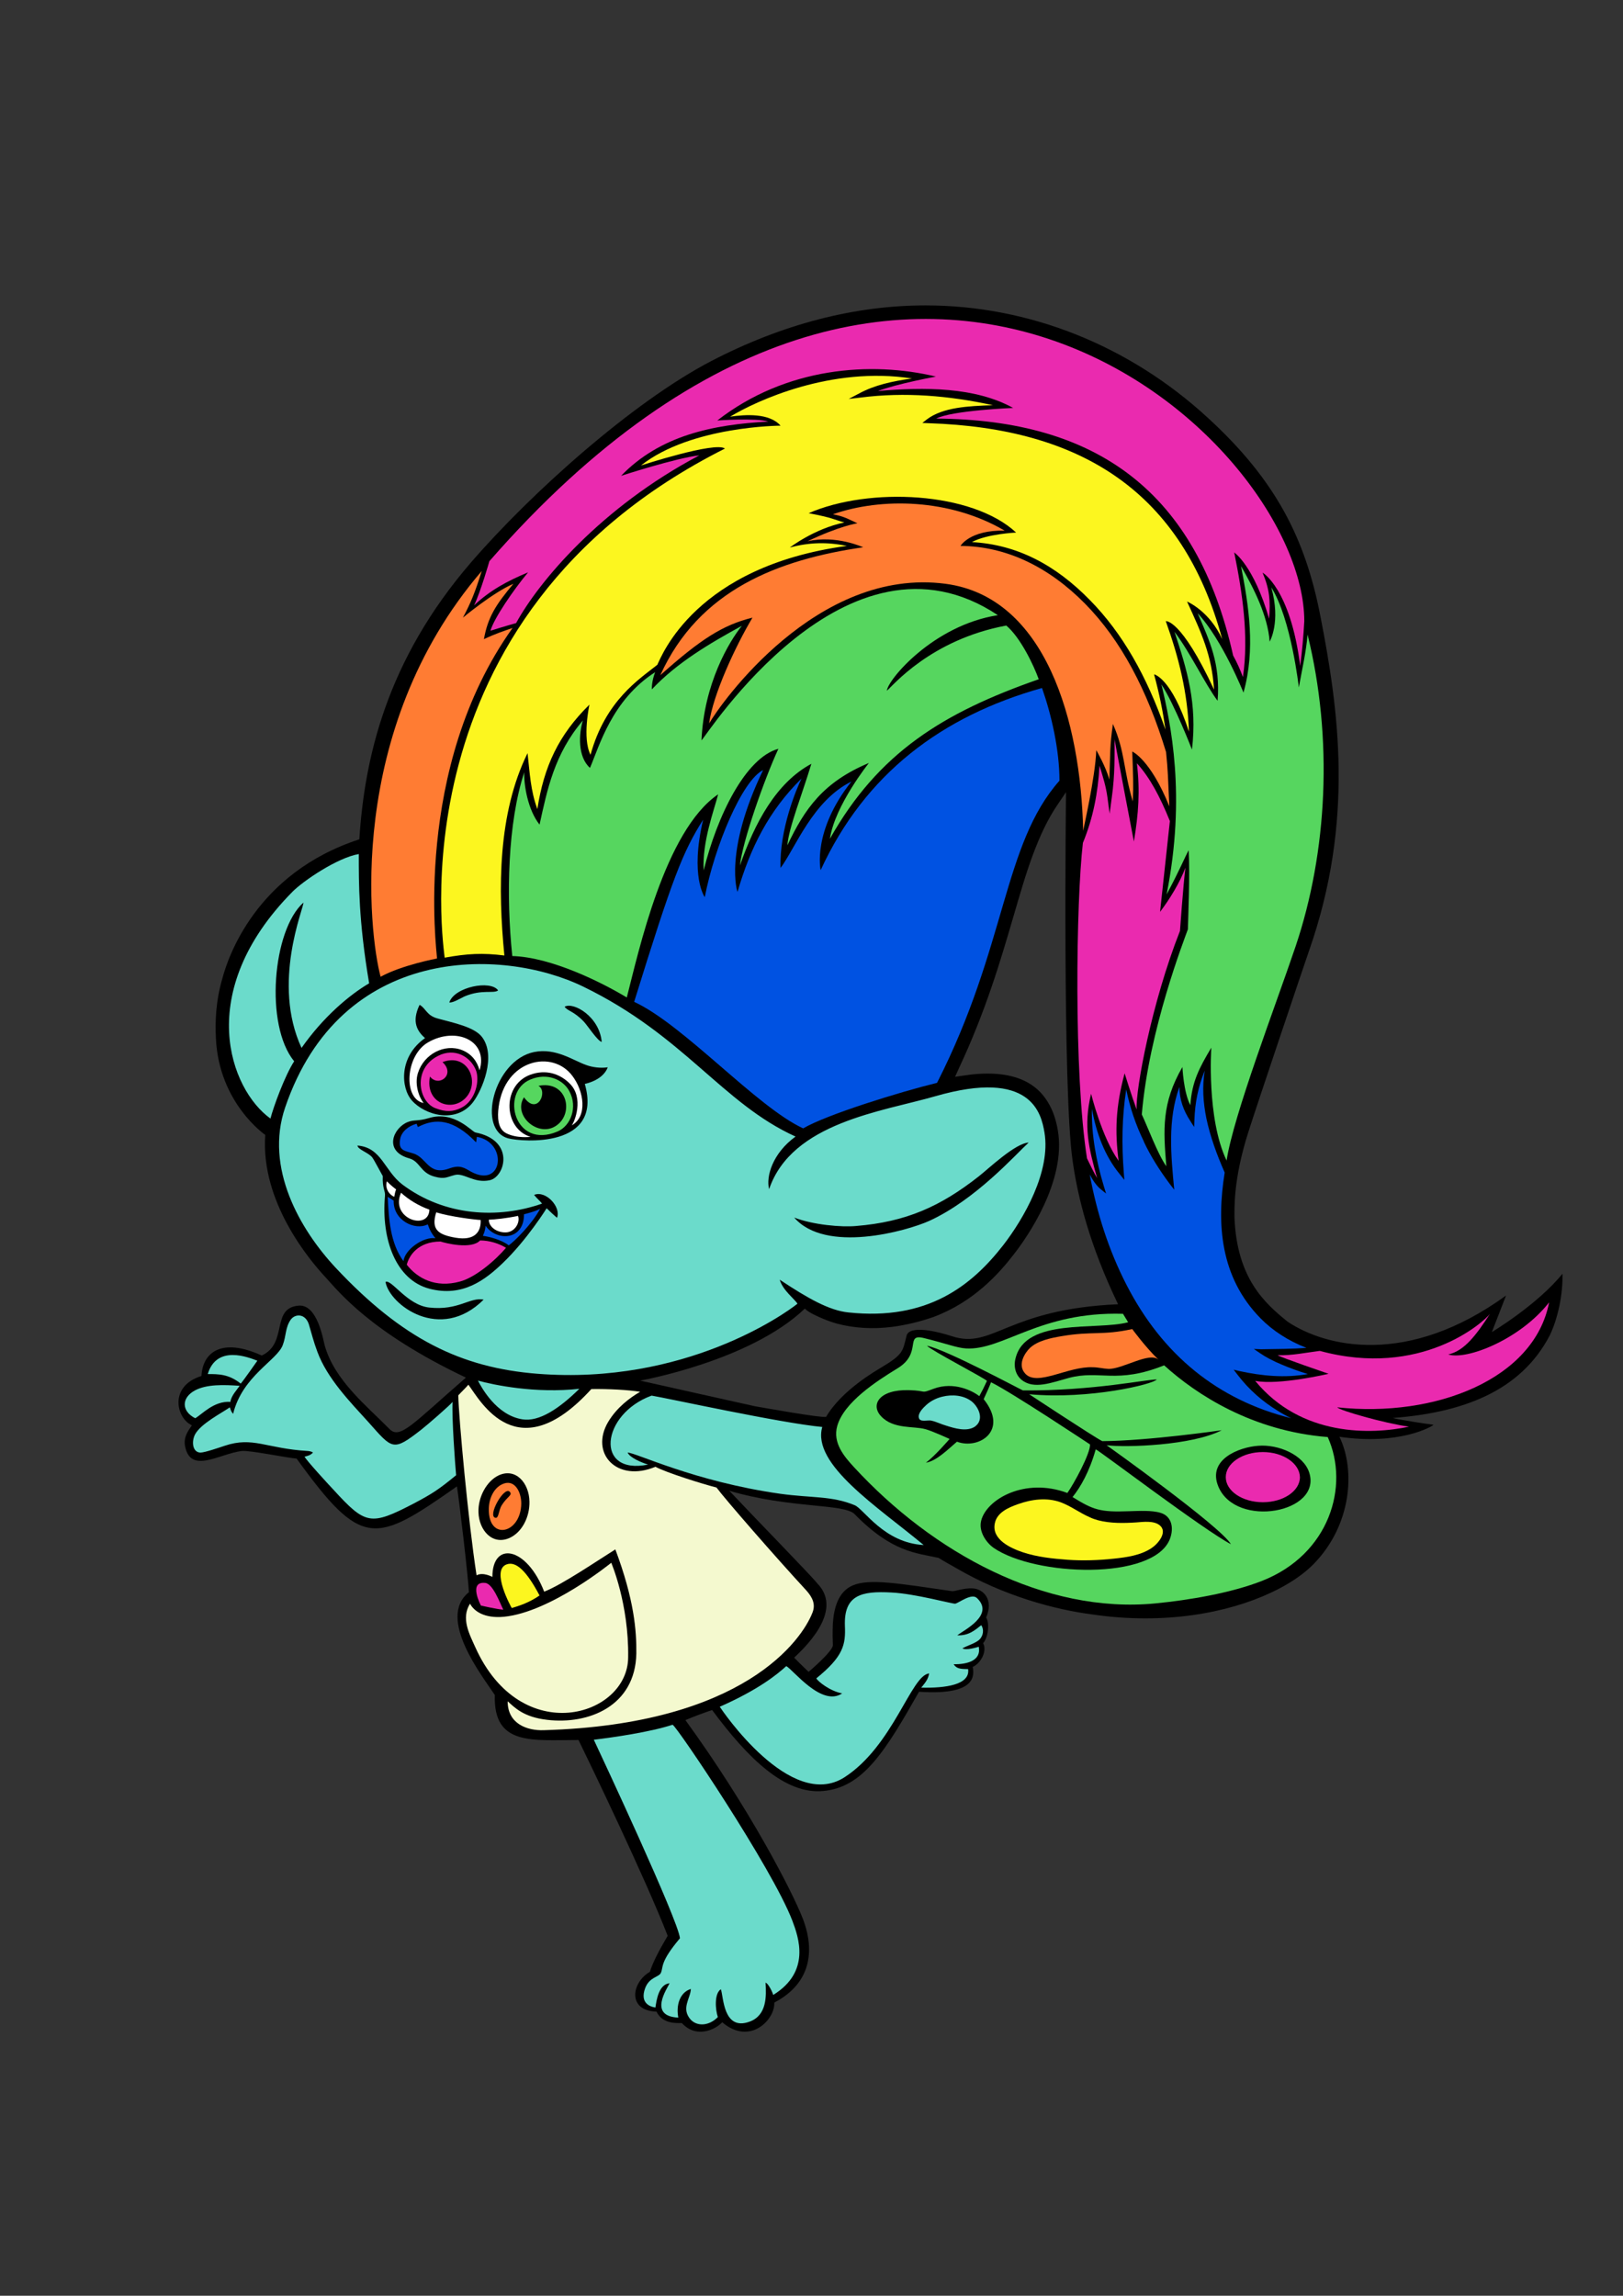
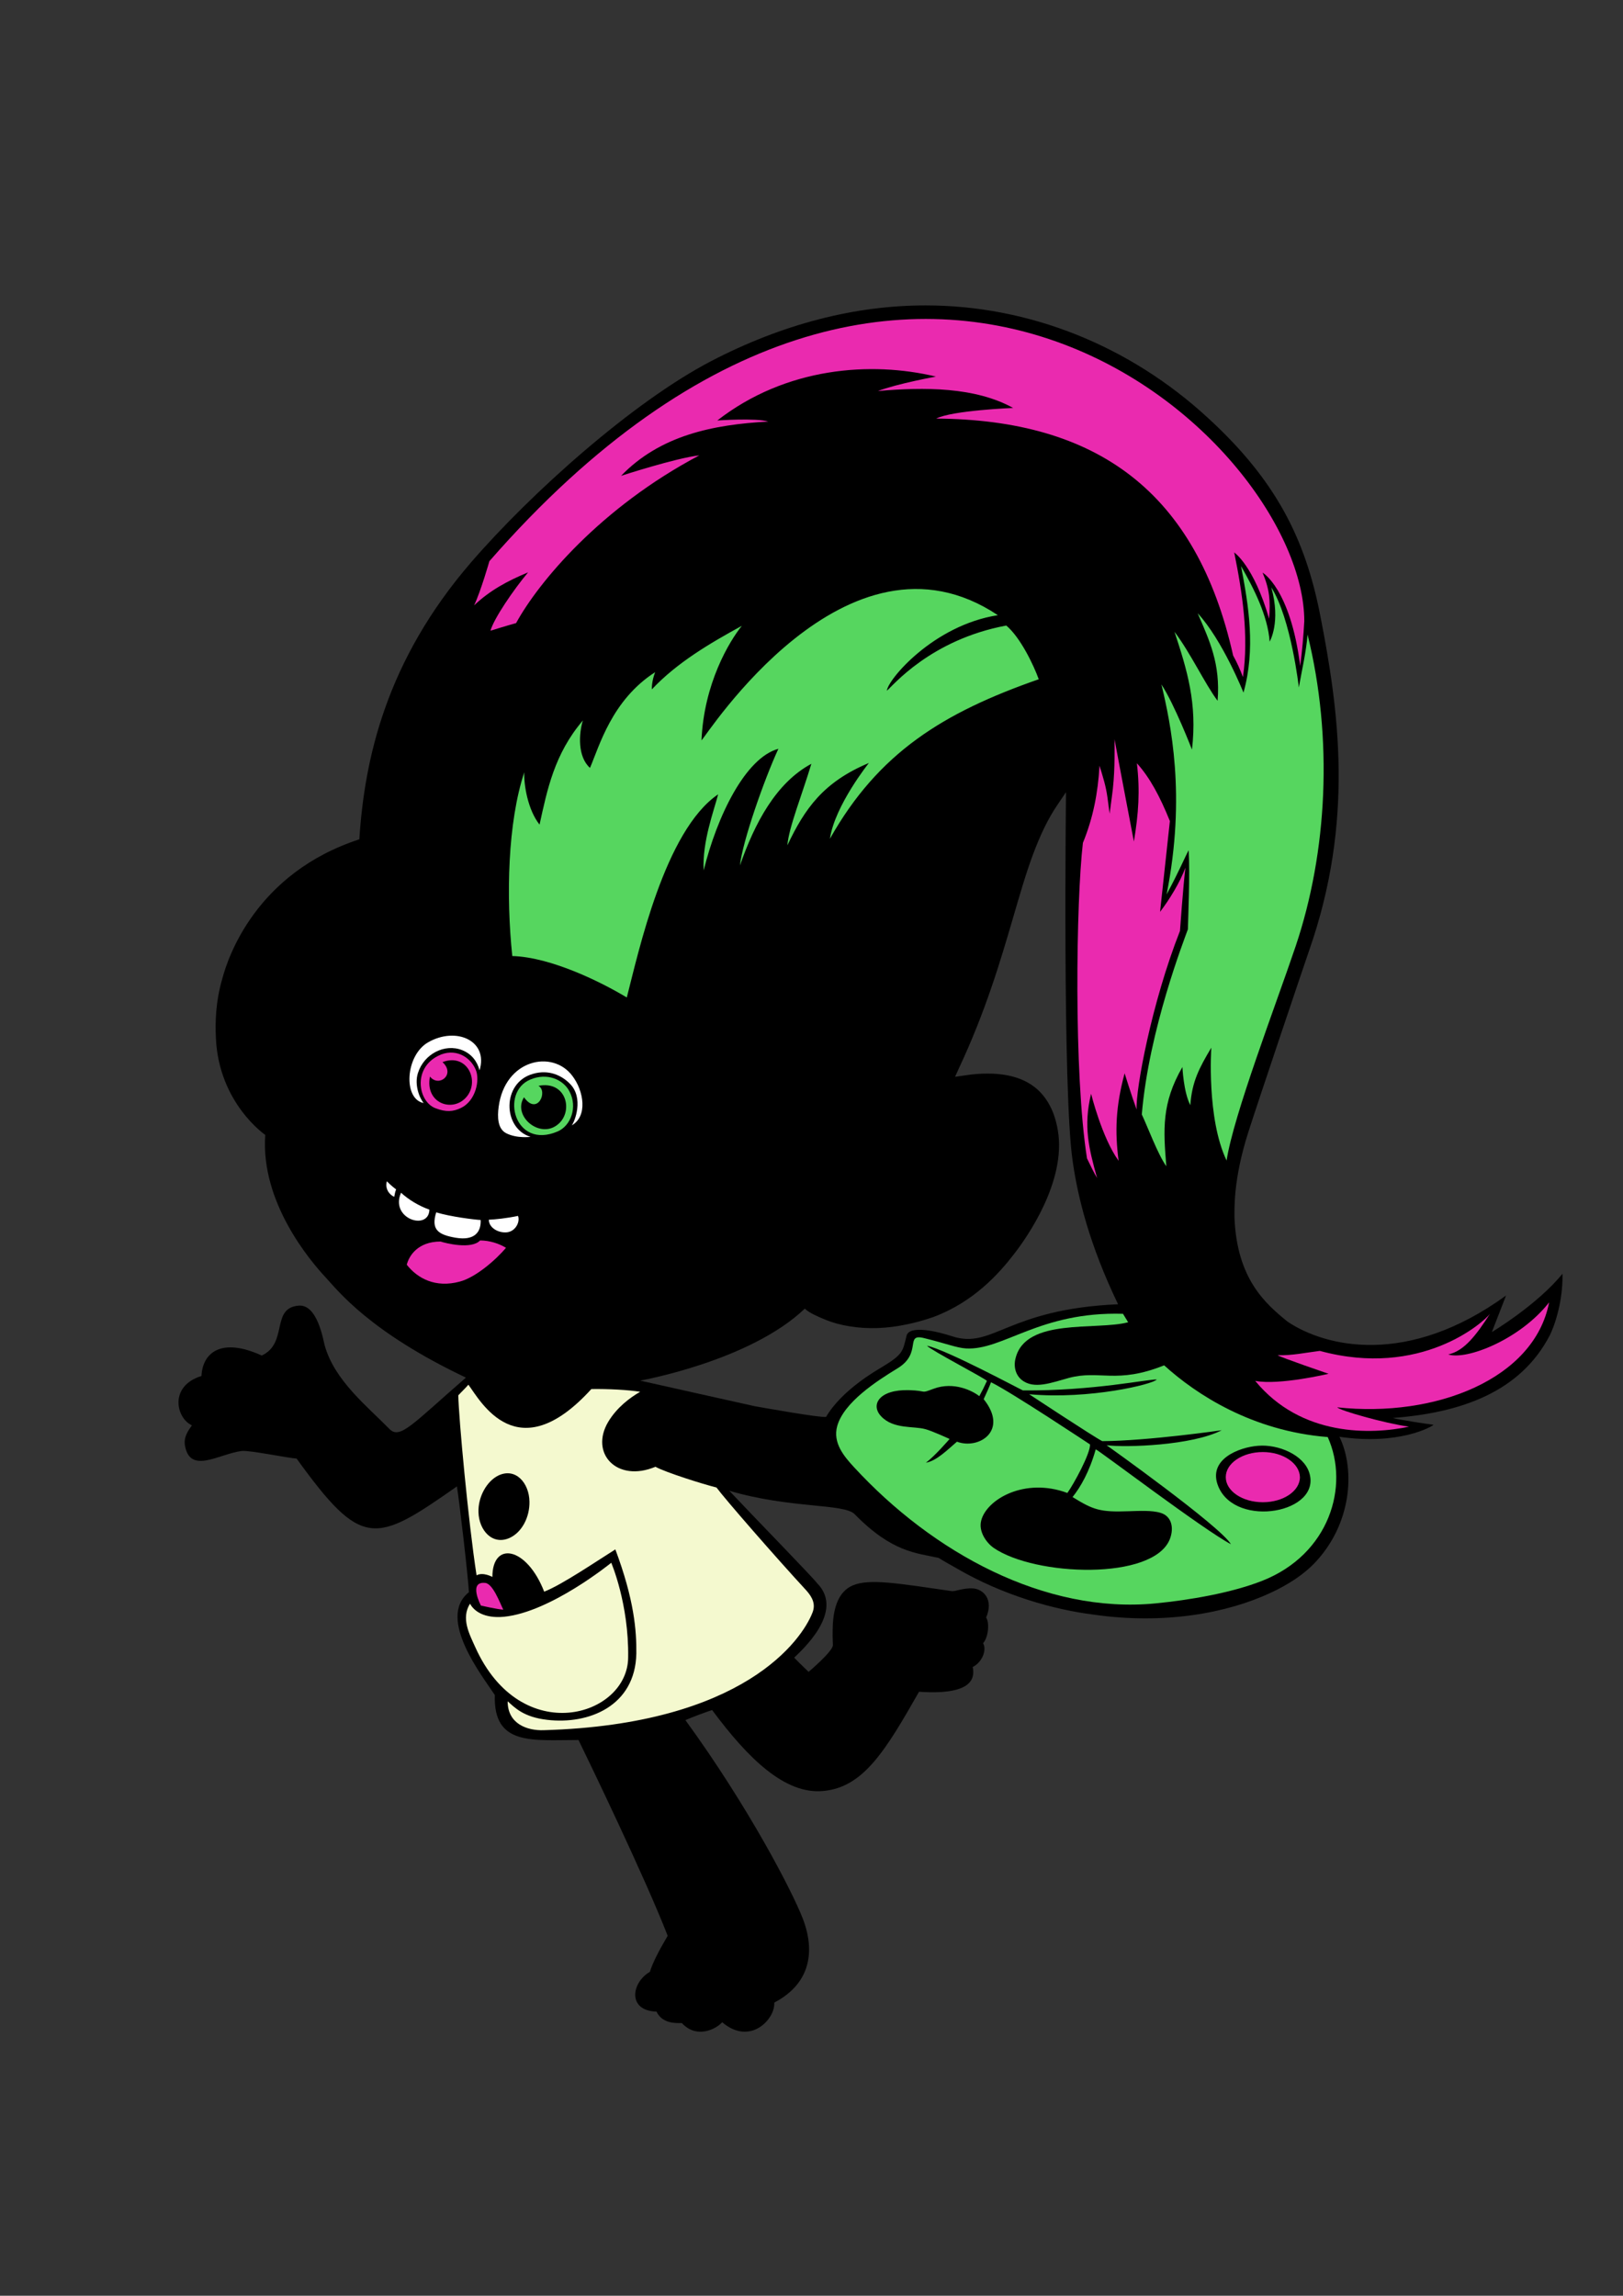
<svg xmlns="http://www.w3.org/2000/svg" version="1.1" x="0px" y="0px" viewBox="0 0 595.3 841.9" style="enable-background:new 0 0 595.3 841.9;" xml:space="preserve">
  <rect x="0" y="0" width="595.3" height="841.9" fill="#333333" stroke="none" />
  <style type="text/css">
	.st0{fill:#56D65F;}
	.st1{fill:#EA2AAF;}
	.st2{fill:#FCF61F;}
	.st3{fill:#0052E2;}
	.st4{fill:#FF7C33;}
	.st5{fill:#F4F9CF;}
	.st6{fill:#FFFFFF;}
	.st7{fill:#6BDBCB;}
</style>
  <g id="Слой_1">
    <path d="M573.1,467.1c-9.2,11.4-25.9,21.4-25.9,21.4l5.2-13.4c-36.1,26.2-66.2,18.9-80.1,9.6c-8.3-6.7-18.6-15.8-19.5-38.1   c0-3.2-0.5-13.9,5-31.2c3.3-10.4,20.4-61.1,22.3-66.6c16.8-47.8,10.9-88.7,4.1-123.4c-5.5-27.9-16.2-49.3-41.2-72.2   c-28.9-26.6-65.7-41.2-103.5-41.2c-26.1,0-52.6,6.9-78.6,20.4c-29,15.1-66.2,48.5-88,73.7c-31.3,36.2-39.2,72.2-41.1,101.7   c-38,12.4-48.2,43.4-50.2,50.9c-2.5,8.5-2.7,16-2.4,22.1c1.1,23.8,18.1,35.4,18.1,35.4c-1.8,24.7,16.5,46.2,22.1,52.2   c4.7,5.1,16.3,20.1,51.5,36.8c-19.8,17.2-24.2,22.8-28.1,18.8c-8-8.2-20.1-17.7-23.7-30.6c-0.6-2.3-2.7-15.1-9.5-14.6   c-10.4,0.8-3.8,13.8-13.6,18.3c-14.9-6.8-21.7-1-22.1,7.5c-12,3.7-9.3,15.5-3.5,18.1c-1.4,2-3.2,4.4-2.5,7.7   c2,10.3,12.6,2.7,20.8,1.7c2.9-0.3,17,2.6,20.1,2.8c24,33.2,28.7,31.3,58.8,10.2c0.8,4.8,4.1,32.9,4.4,38.8   c-12,9.5,5.2,31.1,9.5,37.7c-0.6,18.7,13.7,16.5,30.7,16.5c3.8,7.8,24.4,50.4,32.7,71.8c-3.2,5.4-5.7,10.3-6.5,13.2   c-6.9,4-8.3,14.3,2.4,14.6c2.2,4.6,7.4,4.2,9.3,4.2c5.5,6,12.7,2.1,14.8-0.3c10.3,8.8,19.5-1.2,19.1-7.2   c18.3-9.6,12-26.7,10.5-30.7c-3.7-9.7-19.8-40.9-43.1-72.9c3.3-1.4,6.9-2.7,9.8-3.7c13.2,17.8,26.7,31,40.7,29.7   c14.8-1.3,22.9-14.8,35.2-36.4c21.7,1.5,20.1-6.5,19.7-9.1c3.2-1.5,5.3-6,3.8-8.7c2.1-2.4,2.3-7.8,1.1-9.4   c2.9-6.7-1.1-10.5-4.9-10.7c-3.5-0.2-6.5,1.2-7.7,1c-19.4-2.8-30.2-4.7-36.3-2.1c-5.4,2.3-6.9,8.4-7.3,13.8   c-0.1,1.7-0.1,3.4-0.1,4.8c0,1.4,0.1,2.5,0.1,3.3c0,2.3-8.9,9.8-8.9,9.8s-3.2-3-5.3-5.2c2.2-2.2,18.9-16.8,8.4-27.3   c-1.4-2-22.6-23.7-32.2-33.9c22.4,6.6,42.1,4.6,46,8.6c13.7,14,22.6,14.2,30.7,16c0.1,0,0.1,0.1,0.2,0.1c2.1,1.3,4.3,2.5,6.4,3.7   c17.1,10,35.9,15.2,50.2,17c26.2,3.8,49.3-0.6,65.1-8c6.7-3.1,12.1-6.8,15.8-10.6c13.9-14.3,15.3-34.4,9.4-46.6   c21.8,3.2,33.9-3.7,34.5-4.4c-1.6-0.2-4.2-0.6-6.8-1c-3.7-0.6-7.3-1.2-8.1-1.5c25-1.9,46.8-9.5,57.6-30.4   C571.4,483.5,573.3,474.7,573.1,467.1z M349.1,490c-4.9-1.6-15.6-4.3-16.6-0.1c-1.4,5.6-1.1,6.7-9.1,11.5   c-1.8,1.1-14.6,8.3-20.4,18.2c-2.1,0.4-23.2-3.4-26.1-3.9c-1.5-0.3-42.1-9.4-42.1-9.4s40.2-7.1,60.4-26.4c1.6,1.6,5.2,3.1,7.4,4   c2.9,1.2,5.9,2,9.1,2.5c6.7,1.1,13.8,0.8,20.8-0.7c3-0.6,5.9-1.4,8.9-2.4l0.9-0.3c14.8-5.5,24.1-15.9,29.7-23.2v0   c4.6-5.9,19.2-26.6,16-45.3c-0.7-4.1-1.9-7.5-3.7-10.4c-4.2-6.9-11.5-10.4-22.1-10.4c-2.5,0-5.4,0.2-8.5,0.7l-3.4,0.5l1.4-3.1   c9.8-20.9,15.2-39.2,19.9-55.3c2.4-8.2,4.6-15.9,7.2-22.9c2.6-7,5.5-13.3,9.3-18.8l2.9-4.3c0,0-1.3,109.3,2.4,135l0.2,1.4   c1.8,12.1,5.9,29.4,16.5,51.4C369.1,480.1,364.2,495,349.1,490z" />
  </g>
  <g id="Слой_9">
    <path class="st0" d="M427,500.7c-17.5,7-23.6,1.6-34.9,4.6c-6.3,1.7-12.9,4.4-17.4,0.7c-2.2-1.8-3-4.9-2.2-7.9   c3.7-15,29.7-10.1,41.3-13.2l-1.9-3.1c-30.6-0.9-44,13.5-57.6,12.7c-3.4-0.2-7.2-1.8-15.4-3.8c-7.2-1.8-0.5,5.5-9.7,11.1   c-7.7,4.7-19.6,12.4-22.1,21.1c-1.8,6.3,2.7,11.4,6.1,15.1c29,31.5,70.1,53.9,110.6,50c12.3-1.2,27.8-3.8,39.2-8.3   C487.6,570,495.1,545,487,527C459.3,524.8,438.8,511.4,427,500.7z M414,554.2c3.7-0.1,8.5-0.4,11.7,0.6c4,1.2,5,5.4,3.4,9.6   c-6,15.3-49.5,13.7-64.7,3.2c-2.4-1.7-5.6-5.8-4.5-10c2-7.8,16-15.9,31.6-10.1c2.3-3.2,8.5-14.5,8.3-17.8c0,0-28.9-19.2-36.3-22.8   c-0.6,1.6-1.8,4.3-2.7,6.2c9.3,11.6-1.8,18.6-9.8,15.6c-3.3,2.8-7.5,7.1-11.4,7.7c3.2-2.3,8.7-8.7,8.7-8.7s-6.5-3-8.9-3.6   c-4.2-1.2-11.7,0.1-16.2-4.7c-4-4.2-0.8-9.9,10.2-9.6c7.1,0.2,3.9,1.4,9-0.5c7.5-2.8,14.4,0.8,16.8,2.7c1.1-2,1.7-3.2,2.8-5.6   c-1-1.1-20.5-11.2-22-12.9c7.2,1.5,33.8,15.8,35.2,16.4c25.9,0.2,46-4.2,49.1-4c-1.3,1.7-24.6,7.4-46.8,5.4   c0,0,23.8,15.7,26.8,17.2c16.9-0.1,43.8-4,43.8-4c-10.8,5.6-35.1,6.4-42.2,5.5c0,0,41.6,29.6,45.6,36.3   c-10.1-5.3-48.5-34.5-49.6-34.8c-2.3,8.2-5.6,13.9-8.5,17.5C401,553.7,403.5,554.6,414,554.2z M446.9,545.2   c-4.2-10,7.6-14.5,14.6-15c7.4-0.6,16.6,3.3,18.7,9.8C485,554.8,453.4,560.6,446.9,545.2z M325.3,253.3c2-1.6,15.9-18.7,43.8-23.9   c5.3,4.5,10.1,14.7,11.9,19.7c-35,12.2-58.8,26.9-76.6,58.5c1.8-12.2,14.3-27.8,14.3-27.8c-16.7,7-23.5,16.7-29.9,30.2   c0.5-6.5,5.4-18.6,8.8-29.9c-13,7-20.8,21.8-26.2,37.3c0.9-8.7,8.8-31.3,14.1-42.8c-12.1,3.3-22.5,24.7-27.4,44.6   c-0.6-10.5,3.8-22,5.3-27.9c-19.6,13.3-29.2,57.9-33.5,74.5c-9.1-5.5-27.7-14.8-42-15.2c-2.3-22-1.7-48.9,4.4-67.4   c-0.2,4.6,1.3,13.8,5.6,19.2c2.8-12.7,5.4-25.9,15.9-38.2c-1.5,4.8-2,13.3,2.6,17.4c3.4-7.9,8-24.9,23.9-35.1   c-1.4,3.6-1.2,6.3-1.2,6.3c9.2-9.8,21.3-16.9,33-23.3c-4.6,5.7-13.9,21.1-14.8,42c1.5-1.1,53.2-82.9,108.7-45.9   C342.3,229.3,325.6,249.3,325.3,253.3z M208.9,400.3c-2.3-4.5-8.3-7-14.4-4.4c-11.1,4.6-5.9,25.9,10.1,19   C209.4,412.8,211.9,406,208.9,400.3z M204.8,412.2c-6.6,5.8-17-2.9-12.6-9.8c4.9,6.9,8.9-2.2,5.3-4.2   C207.7,396.2,210.4,407.4,204.8,412.2z M476.4,252.1c1.1-6.3,2.7-13,3.2-19.4c9.4,38.1,7.3,79.7-4.4,114.4   c-7.3,21.6-22.8,62-25.3,78.5c-7.4-15.5-5.6-41.4-5.6-41.4c-4.4,7.4-7.1,12.4-7.7,21.1c-2.5-4.8-2.9-14-2.9-14   c-7.7,13.3-7,23.1-5.9,36.4c-3.1-4.3-6.9-14.6-9-19c2.6-31.1,15.7-64.5,16.9-67.9c0.1-4.5,0.8-19.4,0.3-29   c-1.4,2.5-3.3,7.3-8.1,16.2c7.2-36.3,1.5-62.7-1.9-77c4.8,7.3,11.2,23.9,11.2,23.9c2-17-1.8-29.2-6.4-43.2   c5.9,7.8,11.1,19,15.8,25.3c1.1-13.6-3-22.1-7.3-32.1c9.1,9.8,16.8,29.1,16.8,29.1c4.5-16.1,1.9-31.8-0.9-46.4   c4.7,8.2,9.8,18.2,10.5,27.7c0,0,4.2-7.1,0.6-19.9C473.6,227,476.4,252.1,476.4,252.1z" />
  </g>
  <g id="Слой_2">
    <path class="st1" d="M173.9,222c2.5-5.3,5.6-16.2,5.6-16.2c156-178.6,298.9-43.5,298.9,22c-0.3,5.5-0.8,11-1.5,16.4   c-3.6-28.4-13.8-34.2-13.8-34.2c2.6,6.2,2.9,10.2,2.4,16.9c-5.7-19.6-12.8-24.3-12.8-24.3c3,14.8,5.4,30.6,3.2,45.7   c-1-2.7-2.2-5.4-3.6-7.9c-13.4-60-49.9-86.5-108.9-86.9c5.8-3,28.2-3.9,28.2-3.9c-13.9-7.7-32.6-7.7-49.6-6.2   c7.1-2.7,21.3-5.3,21.3-5.3c-23.8-5.7-55-3.5-80.2,16.1c0,0,14.2-1,18.7,0.4c-20.4,1.1-39.7,5.1-54,19.9c0,0,20.3-6.6,28.7-7.5   c-36.2,19.1-59,46.5-67.2,61.5c0,0-3.3,0.9-9.4,2.8c1.2-4.4,8.5-15.1,13.8-21.4C186.2,213,179.7,216.5,173.9,222z M568.2,477.6   c-10.6,13.6-30.3,21.3-37,19.1c5.8-1.2,10.3-7.1,15.3-14.9c-2.3,3.1-25.3,23.7-62.4,13.6c-5.6,0.7-9.9,1.7-15.5,1.6   c1.5,0.9,18.7,6.8,18.7,6.8s-18.1,4.3-26.9,2.6c16.9,20.6,42.7,19.7,56.4,16.8c-9.2-1.3-25.6-6-26.3-7.1   C526.6,520,562.8,505.7,568.2,477.6z M174.5,392.3c1.6,3.8,0,11.4-5.4,14c-2.9,1.4-5.5,1.6-9.4,0.1c-6.3-2.4-8.4-14.5,1-19.2   C166.8,384.1,172.5,387.5,174.5,392.3z M162.3,389.5c4.9,4.5-1.3,9.4-4.6,5.3c-1.9,9.7,8.1,13.3,13.2,7.7   C176.2,396.7,171.5,386,162.3,389.5z M178,580.5c-6.4-0.7-1.6,8.3-1.6,8.3s6.1,1.4,8.2,1.5C183.3,587.7,180.8,580.8,178,580.5z    M402.4,432c-3-10.8-5.1-18.9-2.2-30.9c0,0,4,16.2,10.1,24.6c-1.4-10.7-1.1-19.9,2.2-32.1c0,0,2.5,8.1,4.4,13.3   c-0.4-7.3,5.5-39.1,15.9-65.5c0,0,1.2-16.8,2-23.2c-2,5.4-5.8,11.6-9.3,16.2l3.6-33.3c-3.6-8.9-7.3-15.9-12.1-21.2   c1.2,10.2,0.6,18.5-1.1,28.7c0,0-5.7-29.8-7.1-37.5c0,5.5,0.2,12.9-1,21.3l-0.8,6l-0.8-6c-0.6-4.3-1.6-7.3-2.9-11.6   c-0.6,10-2.3,19-6.1,28.3c-2.5,21.4-3.4,84.5,1.5,115.7C400,427.5,401.2,430,402.4,432z M463.2,532.5c-7.5,0-13.6,4.1-13.6,9.2   c0,5.1,6.1,9.2,13.6,9.2s13.6-4.1,13.6-9.2C476.7,536.7,470.7,532.5,463.2,532.5z M161.6,455.3c-8.4,0-11.6,5.3-12.4,8.5   c3.9,5,10.5,8.6,19.4,6.2c5.8-1.5,13.2-7.9,17-12.4c-2.6-1.6-6.1-2.7-9.5-2.7C172.9,458.3,163.4,455.9,161.6,455.3z" />
  </g>
  <g id="Слой_3">
-     <path class="st2" d="M187.7,589.7c0,0-7.8-13.8-1.9-16c3.5-1.3,7.4,2.5,12.1,11.4C194,587.8,190.1,589,187.7,589.7z M373.4,551.6   c-3.4,1.2-7.7,3-8.5,7c-1.3,6,5.9,9.2,10.4,10.7c5.2,1.7,10.8,2.3,16.3,2.7c5.6,0.4,11.3,0.2,16.9-0.4c4.7-0.5,9.9-1.2,13.9-3.9   c2.3-1.5,6.1-5.9,2.9-8.4c-2.2-1.7-5.9-1.2-8.5-1c-4.6,0.3-9.5,0.4-14.1-0.8c-1-0.3-2-0.6-3-1.1c-3.7-1.6-6.9-4.1-10.7-5.5   C384,549.1,378.4,549.8,373.4,551.6z M163.1,351.2c8.3-1.5,13.9-1.8,21.9-0.8c-2.4-24.4-2.4-52.1,8.5-74.2   c0.8,7.1,1.1,13.8,3.6,20.5c2.4-15.5,7.7-27.1,19.1-38.3c0,0-2.7,12.3,0.4,18.4c5.5-20,18-27.8,24.5-33   c1.6-3.3,14.1-36.1,69.5-43.6c-7.2-1.5-13.9-1.3-20.9,0.6c0,0,8.9-6.9,20-9.2c-4-1.1-4.1-1.7-13.1-3.4c22.3-9.7,60-7.9,76.1,7.1   c0,0-10.8,0.5-16.2,3.5c16.5,0.9,30.6,8.3,43.3,21.3c11.9,12.1,20.8,27.8,27.7,47.5c-1-6.9-2.2-12.9-4.2-20.3c0,0,6.3,1.1,12.8,21   c-0.5-14.3-3.7-27.1-8.5-40.5c0,0,5.5-1.1,17.7,25.1c-0.8-12.7-4.7-20.9-9.9-32.3c0,0,8.2,3.4,12.9,13.8   c-14.6-54-51.6-77.4-107.7-79.2l-2.3-0.1l1.8-1.4c5.8-4.3,14.8-4.8,24.1-5.1c-16.1-3.5-32.2-4.9-48.6-2.8l-4.3,0.5l3.8-2   c5.7-3.1,12.2-4.5,19.4-5.5c-29.6-4.6-57.1,8.2-66.7,14c5.6-0.8,14.4-1.4,18.5,3.3c0,0-32.9,0.1-51.2,14.6c0,0,27.3-8.9,30.8-6.2   C142.8,226.4,163,348.6,163.1,351.2z" />
-   </g>
+     </g>
  <g id="Слой_4">
-     <path class="st3" d="M388.6,286.3c-20.8,23.5-19.3,60.5-44.9,110.8c-13.5,3.3-40.4,11.6-49.1,16.7c-17-7.8-43.8-38-62-46.4   c14.2-45.8,17.8-54.9,25.3-66.8c-4.9,20.9,0.6,28.4,0.6,28.4c3.6-18.6,13.7-42.8,21.4-46.6c-14.5,30.1-9.4,44.7-9.4,44.7   c4.7-16.1,11.4-29.7,23.5-41.6c-1.7,3.4-8.2,18.7-7.7,32.8c5.5-7.4,11.8-24.7,26-31.7c-14.5,18.3-11.3,32.5-11.3,32.5   c16.3-35.4,44.5-56.5,81.2-66.8C385.7,262.3,388.6,275,388.6,286.3z M479.2,494.3c-6.7-2.6-12.5-6.4-16.8-10.8   c-14.9-15.1-16.2-34.7-13.2-53.5c-2.9-6.6-5.3-13.2-6.7-19.8c-1.2-5.9-1.6-11.8-0.6-17.6c-2.4,5.8-3.6,11.8-3.8,18.1l-0.1,2.6   l-1.4-2.2c-2.5-3.8-4-7.9-4-12.5c-4.4,12.1-3.1,25.2-1.9,37.7l-1.7-2.2c-3.8-5.1-7-10.2-9.4-15.3l0,0l-0.1-0.3   c-2.9-6-5.1-12.4-6.4-19c-1.6,10.1-1.7,20.4-0.9,30.6l0.2,2.6l-1.6-2c-5.7-6.9-8.7-15.3-10.3-24.1c-0.2,9.6,1.6,19.3,4.4,28.5   l0.8,2.6l-2.1-1.7c-1.4-1.2-2.7-3-3.9-5.3c2.6,14,6.9,27.7,13.5,40.5c13.2,25.7,33.5,42.2,60.4,48.9c-1.7-0.8-3.3-1.7-4.9-2.7   c-5.4-3.3-10.5-7.6-14.9-13.4l-1.3-1.7l2.1,0.5c8.3,1.8,16.7,2.6,25.1,1.1c-3.6-1.1-6.8-2.3-9.4-3.4c-3.4-1.4-6.2-2.9-8.2-4.3   l-2.2-1.5l2.7,0.1C468.4,494.7,474,494.7,479.2,494.3z M178.1,449.5c-0.1,2-1,3.7-1,3.7c2.2,0.3,6.8,1.4,9.5,3.5   c1.9-1.3,8.5-7.7,11.5-13.4c-1.7,1-5.9,2-5.9,2C192.2,455.1,182,455.2,178.1,449.5z M151.6,423c5,1.5,5.5,8.3,13.2,5.5   c3.9-1.4,5.4-0.3,8,1.2c11.7,6.3,13.6-10.8,2.1-12.8c0,0-0.2,2-0.3,2c-8.2-8.5-14.8-9-21.3-5.6c-0.2-0.3-0.2-0.5-0.5-1.2   c-3,0.8-5.5,2.9-6,5.5C145.9,422.1,148.6,422,151.6,423z M159.7,454.1c-1.4-1.8-2-2.8-2.8-5.1c-4.8,2.4-12.7-1.5-12.5-8.7   c-0.9-0.6-0.9-0.6-2.2-1.4c0.4,8,0.9,17,5.8,23.6C148.4,458.3,155.3,453.4,159.7,454.1z" />
-   </g>
+     </g>
  <g id="Слой_5">
-     <path class="st4" d="M415.3,487.4c0,0,4.8,6.6,9.7,11.3c-3.3-3.2-13.3,3.5-18.5,3.3c-2-0.1-3.7-0.6-5.7-0.6c-9-0.4-20.1,7-24.6,2.5   c-3.3-3.3-0.2-7.9,1.6-9.6c2.8-2.6,7.4-3.6,11.6-4.3C400.5,488.1,404.3,489.8,415.3,487.4z M402.1,275.1c0,0,3.5,6,4.8,10.8   c0.4-10.4,0.1-11.8,1.3-20.4c4.5,10.1,3.8,16.7,7.3,28.4c0.3-6.4,0.1-9.4-0.2-18.3c0,0,6.6,2.8,13.6,20.1   c-0.5-10.9-0.5-13-1.2-19.9c-6.9-22.7-16.5-41-29.7-54.4c-13.1-13.3-28.7-21.1-45.7-21.2c0,0,3.4-5.9,16.2-5.6   c-20.1-11.8-45.3-12.2-63-6c4.3,0.8,5.9,1.9,9,3.3c0,0-6.4,0.9-18.3,6.6c10.5-2.4,20.4,2.2,20.4,2.2c-31.1,4.5-60.2,15.6-74.4,46.9   c14.8-13.2,22.9-18.4,33.8-21.1c-6.2,10.4-14.5,28.2-15.9,38.8c4.1-7.1,39.4-57.5,86.8-51.2c36.6,4.9,49.5,50.2,50.4,90.6   C397.2,304.7,401.8,284.9,402.1,275.1z M191.2,551.4c-0.2,11.2-12.1,13.7-11.9,2c0-3.8,1.8-7.7,4.9-9.1   C188.6,542.2,191.2,546.9,191.2,551.4z M186.9,547c-2.1-1.9-8.2,9-5.2,9.6c1.3,0.3,1.1-2.7,2.4-4.7   C186.1,548.7,188.2,548.3,186.9,547z M160.3,351.5c-0.1-2.7-9.1-69.6,27.7-121.2c-3.2,1.1-6.3,2.1-10.5,4.1   c1.4-8,4.4-12.7,10.8-20.3c-7.5,3.2-18.5,12.4-18.5,12.4c2.9-5.5,4.4-9.1,6.9-17.1c-50.3,58.6-41.3,133.2-37.1,148.8   C147.4,353.9,160.3,351.5,160.3,351.5z" />
-   </g>
+     </g>
  <g id="Слой_6">
    <path class="st5" d="M298,591.4c1.2-3,0.1-5.5-2.2-8.1c-11-11.9-30-33.7-33-37.8c-5.2-1.3-18.5-5.5-22.4-7.6   c-14.1,5.9-24.2-4.9-17.3-16.5c3.2-5.3,7.9-8.8,11.7-11c-4.3-0.7-11.7-1.1-17.9-1c-27.2,29.9-40.7,4.3-45.1-1.6   c-1.2,1.4-2.9,3-3.7,3.9c0.1,7.8,3.7,46.7,6.7,66c2.4-1.3,5.8,0.6,5.8,0.6c0-13.3,12.6-11.1,19,5.4c6.5-2.5,19.7-11.5,26.1-15.5   c6.9,18.4,7.8,29.8,7.7,38.2c-0.4,19.3-17.5,26.1-32.7,24.3c-8.7-1-11.9-4.5-14.5-6.8c0,8.4,7.3,10.8,13.2,10.6   C273,632.4,294.2,601.2,298,591.4z M186.9,564c-6.3,2.8-11.2-2.8-11.4-9.4c-0.2-5.6,3-11.4,7.3-13.5c6.3-3,11.3,2.7,11.4,9.6   C194.3,556.3,191.5,561.9,186.9,564z M174.3,604c-2.1-4.7-5.3-10.5-1.9-15.9c1.4,2.7,5.2,5.5,12.5,4.8   c17.1-1.7,39.3-19.8,39.3-19.8s6.5,15.1,6.2,34.7C230.3,629.5,191.1,641.4,174.3,604z" />
  </g>
  <g id="Слой_7">
    <path class="st6" d="M160,444.6c5.2,1.6,14.2,2.7,16.3,2.8c0.2,4.3-2.1,7.7-9.2,6.5C160.8,452.8,158,451,160,444.6z M157.5,443.6   c-3.7-1.3-7.6-3.6-10.4-6.2C142.9,447,157.3,451.5,157.5,443.6z M144.6,438.9c0.2-0.9,0.3-1.9,0.7-2.7c0,0-2-1.5-3.4-3   C141.1,436,142.9,438.2,144.6,438.9z M186.1,451.9c3.2-0.5,4.7-4,3.9-6c-4.3,0.9-8.4,1.3-10.7,1.4   C179.3,450.3,182.9,452.3,186.1,451.9z M155.4,404.5c-1.5-1.7-3.5-6.7-2.1-11c2.2-7,9.8-10.9,16.2-8.4c3.5,1.4,5.5,4.1,6.4,7.4   c3.3-10.9-8.6-16.1-18.8-10.3C148.6,387,147.8,403.1,155.4,404.5z M182.9,405.9c-0.5,3.7-0.4,8.1,2.8,9.7c4,2,8.9,1.3,8.9,1.3   c-10.3-3.1-10.6-19.9,0.9-23.1c5.8-1.7,10.6,0.6,13.6,3.7c5.1,5.2,1.7,13.9,0.6,15.2c5.9-3.3,4.5-12.6,0.2-18.2   C202.6,384.8,185.2,388.5,182.9,405.9z" />
  </g>
  <g id="Слой_8">
-     <path class="st7" d="M368,456.6c7.5-9.7,17.5-27,15.1-41.3c-1.2-7.1-4.9-23.4-40-13.3c-19.3,5.6-52.7,9.6-61,34.1   c-1.2-4.7,1.3-13.2,9.7-19.3c-26.9-12.2-40.8-37-77.9-55c-29.9-14.5-88.9-15.5-109.3,44.3c-7.6,22.2,5.4,44.8,18.6,58.9   c24.3,25.9,45.8,36.6,74,38.8c53.8,4.2,90.6-21.9,95.3-25.7c-1-1.7-5.4-4.9-6.5-8.8c10.4,6.9,18.2,11.3,25.2,12   C340.2,484.4,356.4,471.5,368,456.6z M220.7,382.1c-1.6-0.4-5.3-6.2-6.7-7.6c-3.7-3.8-5.8-3.7-6.9-5.3   C210.3,367.3,219.9,372.8,220.7,382.1z M182.7,363.2c-1.6,1.3-5.9-0.5-12.3,2.2c-1.3,0.6-4.4,2.5-5.6,2.2   C166.7,361.9,180,359.3,182.7,363.2z M153.9,368.5c2.3,1.2,2.5,3.9,6.6,5c5.8,1.6,13.5,3.1,16.3,6.8c5.3,7,0.1,19.4-3.3,23.9   c-6.2,8-17.6,4.8-22.4-0.6c-4.1-4.6-4.9-16.1,4.8-22.9C153.2,378.3,150.8,374.9,153.9,368.5z M149.5,411.5c2.5-1,3.5-0.2,7.9-1.5   c9.3-2.8,15.7,5.1,17,5.3c14.6,2.9,10.9,16.2,5.3,17.5c-5.8,1.3-9.5-2.8-12.9-1.9c-3.1,0.8-3.7,1.6-7.4,0.6   c-5.3-1.4-5.3-5.6-9.3-6.7C140.5,422.1,144.3,413.6,149.5,411.5z M141.4,470.1c2.2-1.1,7.9,8.5,16,9.4c10.8,1.2,14.9-3.9,20-2.9   C161.4,492.5,142.8,478.4,141.4,470.1z M204.3,446.6c-1.7-1.5-1.7-1.5-3.8-3.5c0,0-7.2,11.6-16.2,20.2c-6.3,6-14.6,12.5-26.8,9.3   c-12.2-3.2-17.7-17.9-16.3-34c0.2-2-1-2.6-0.8-7.3c-0.6-1-3.2-6-3.9-6.9c-1.5-1.8-5.2-2.8-5.4-4.3c8.9,0.7,9.8,9.2,16.5,14.3   c15.6,11.7,35.2,12.6,51.2,7c-0.6-0.9-1.9-1.9-2.9-3.2C200.2,436.4,205.9,442.7,204.3,446.6z M214.5,397.5   c6.8,23.8-23.1,21.2-27.9,20c-11.9-2.9-5.5-28.7,9.3-31.7c8-1.6,14.3,3.1,19.2,4.8c2.2,0.8,5.2,1.2,7.8,0.8   C222.1,393.7,219.6,396.3,214.5,397.5z M291.3,446.5c6.9,2.7,17.4,3.6,22.7,3.1c18.4-1.5,31-7.2,45-18.2   c3.7-2.9,13.3-12.1,18.3-12.4c-5,4.6-19.4,20.9-36.4,28.7C332.5,451.5,302.8,459.8,291.3,446.5z M357.8,523c0,0-0.1,0.1-0.1,0.1   c-3,2.1-7.6,0.7-10.7-0.3c-1.8-0.5-3.5-1.4-5.3-1.8c-1.4-0.4-4.4,0.8-4.7-1.2c-0.3-1.7,1.7-3.6,2.9-4.7c1.6-1.4,3.6-2.4,5.7-2.9   c3.6-0.9,7.9-0.6,10.9,1.8C359,516.1,361,520.5,357.8,523z M359.1,601.4c-1.5,1.3-4.4,2.1-6.1,3.1c1.4,0.8,5-0.3,6-0.6   c1,5.1-4.3,6.5-9.2,6.4c1.2,2,3.4,1.7,5.3,1.8c0.8,5.8-8.4,7-17.2,6.8c1.7-2.1,2.5-3.1,2.9-5.2c-6.6,0.5-13.1,26.5-31.1,38.1   c-19.8,12.6-45-24.8-45.7-25.9c14.3-6.3,21.1-11.9,24.4-14.9c2.5,1.3,13,15.1,20.5,10c-4.4-0.8-8.8-4.3-9.5-5.5   c10-8.1,10.8-12.4,10.5-19.3c-0.4-11.3,6.1-12.8,17-12.2c8.7,0.4,22.7,4.3,23.5,4.1c1.5-0.4,5.9-3.9,7.9-2.1   c6.6,6.2-4.5,11.7-7.2,13.7c4.1,0.2,6.4-1.8,8.8-3.7C361,597.5,360.7,600,359.1,601.4z M301.6,523.3c-3.9,13.7,20.1,29.1,37.2,43.3   c-14.6-0.8-21.9-13.2-25.3-14.6c-8.4-3.5-15.7-2.6-27.3-4.2c-31.7-4.5-53.2-15.2-56-15.1c0.9,1.9,5,3.6,7.5,4.4   c-19.7,4-17.3-18.5,1.3-25.3C244.6,512.7,286.5,521.9,301.6,523.3z M71.6,520.1c-5.1-2.6-5.1-7.5-0.1-10.2   c4.3-2.3,10.5-2.1,16.4-1.7c-0.9,1.4-3.1,3.6-3.4,5.9C78.4,513.7,74.1,518.7,71.6,520.1z M107.2,327.1c3.9-4,16.6-12.6,24.4-13.9   c0,10.7-0.1,24.3,3.8,47.4c-7.3,4.3-16.8,12.3-24.8,23.7c-11-23.8,0.8-51.2,0.7-53.3c-11.3,10-14.3,44.9-3.4,58.2   c-3.4,5.2-7.6,16.7-8.7,21C84.4,399.6,70.9,363.9,107.2,327.1z M290.6,704.3c2.3,6.1,6.9,18.7-7,27.3c-0.2-1-1.9-4.4-2.8-4.5   c0.3,5,0.5,12-5.9,14.3c-9.7,3.5-9.5-9.3-10.5-11.9c-2.5,1.6-2,7.6-1.1,10.2c-3.1,3.2-7.5,3.6-10,0.9c-3.6-4.1,0-7.8,0.1-11.2   c-4,1.2-5.5,5.9-4.6,10.5c-11.1-0.5-4.2-10.5-3.2-12.6c-4,0.4-4.8,6.2-5.2,8.9c-2.1-0.3-5.7-1.7-3.8-7c1.5-4.2,5.1-4.1,5.8-5.7   c1-2.2-0.5-3.8,7-12.7c-0.7-6.8-28.7-66.6-31.6-72.8c7.4-0.9,20.6-2.8,28.9-5.5C248.2,633,283.2,685,290.6,704.3z M88.3,507.4   c-4.4-3.5-8.1-3.5-12.1-3.5c3.3-10.9,15-6.1,18.2-4.9C94.4,499,89.3,506.3,88.3,507.4z M167.3,541c-6.6,5.4-8.8,6.8-15.6,10.4   c-15.8,8.2-17.6,7.8-29.4-5.1c-1.9-2-9.7-10.5-10.6-12.1c1.6-0.4,2.2-0.6,3.1-1.5c-0.6-0.5-1.8-0.6-2-0.6   c-15.2-0.9-20-5.4-30.4-1.9c-1.8,0.6-7.3,2.5-8.9,2.5c-2.9-0.1-3.3-4-2-6.6c2.1-4,9.8-7.9,12.8-10c0.5,1.5,0.5,1.5,1.2,2.4   c3.4-13.9,16.1-19.6,18.2-25.2c1.3-3.4,0.9-6.4,2.9-9.3c1.6-2.3,5.4-2.4,6.7,1.7c1,3.3,1.7,6.3,3.1,10c3.6,9.8,11.9,18.3,18.8,25.9   c8.8,9.9,8.9,10.8,19.3,2.7c2.2-1.7,10.7-9.1,11.5-10.2C165.7,520.2,166.9,536.6,167.3,541z M212.5,509.3   c-7.4,7.3-14.8,12.2-20.9,11.2c-9.6-1.5-15.1-11.9-16.3-14.2C181.1,507.9,196.5,511.1,212.5,509.3z" />
-   </g>
+     </g>
</svg>